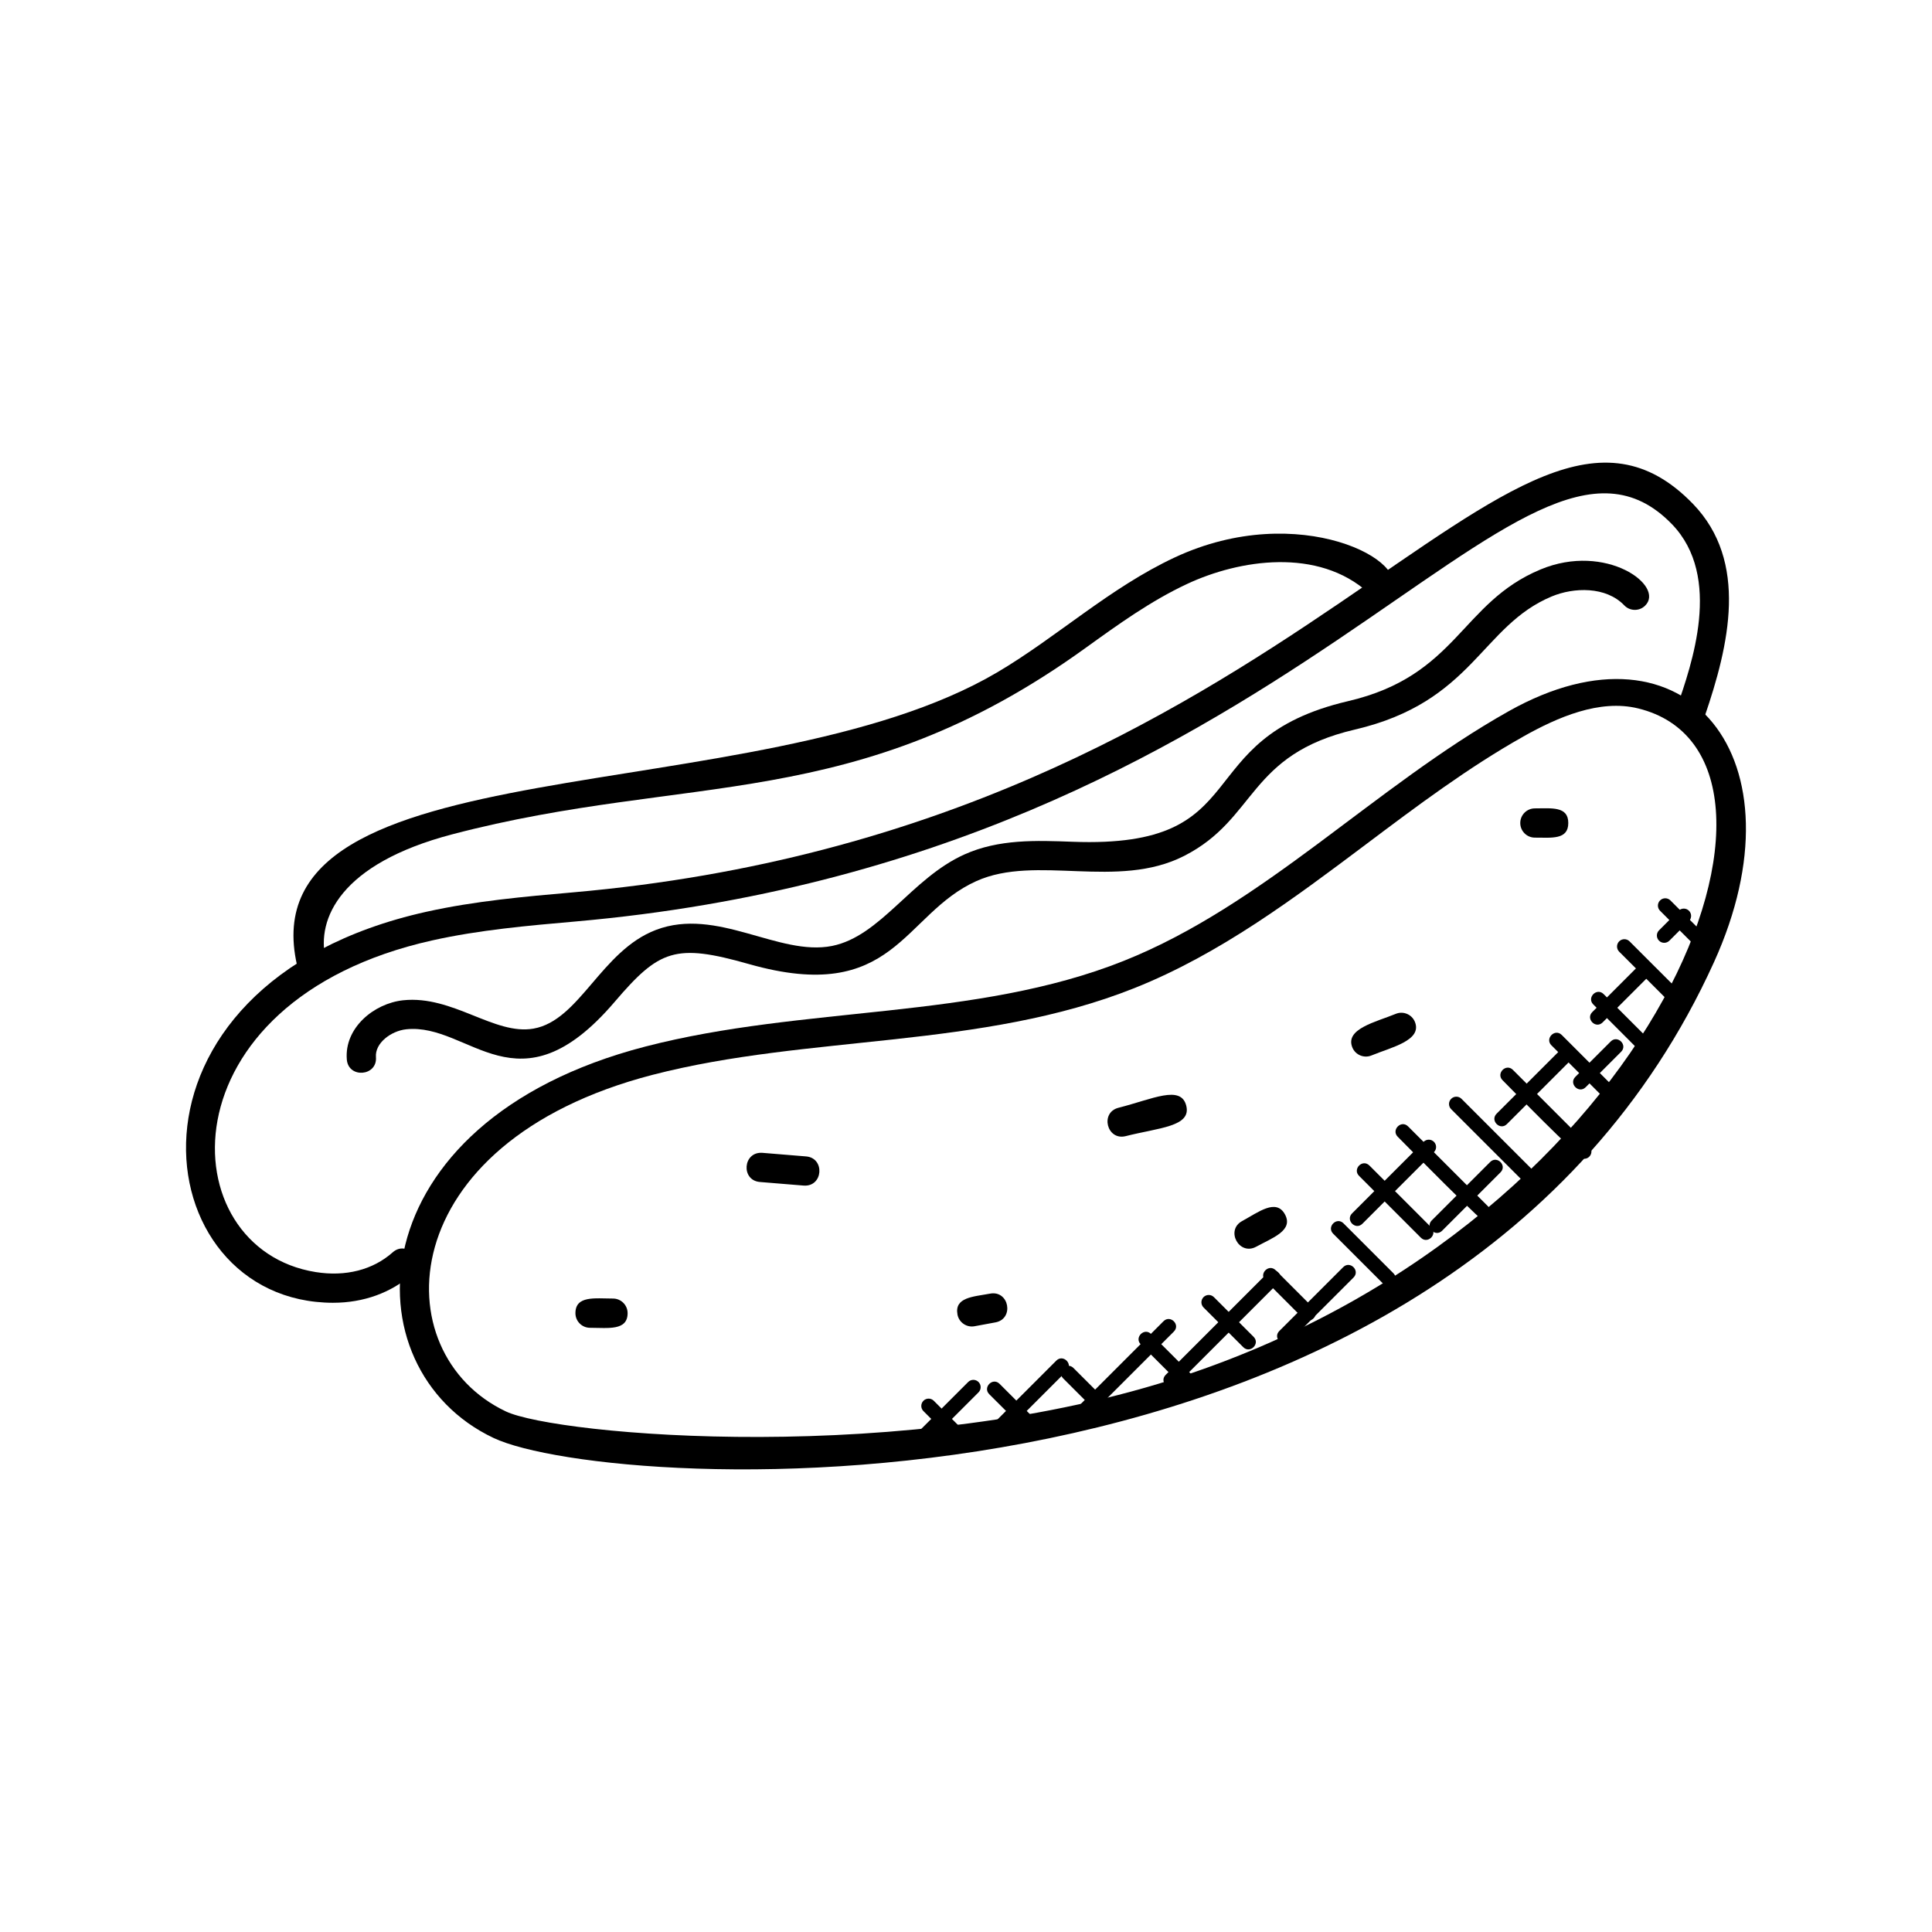
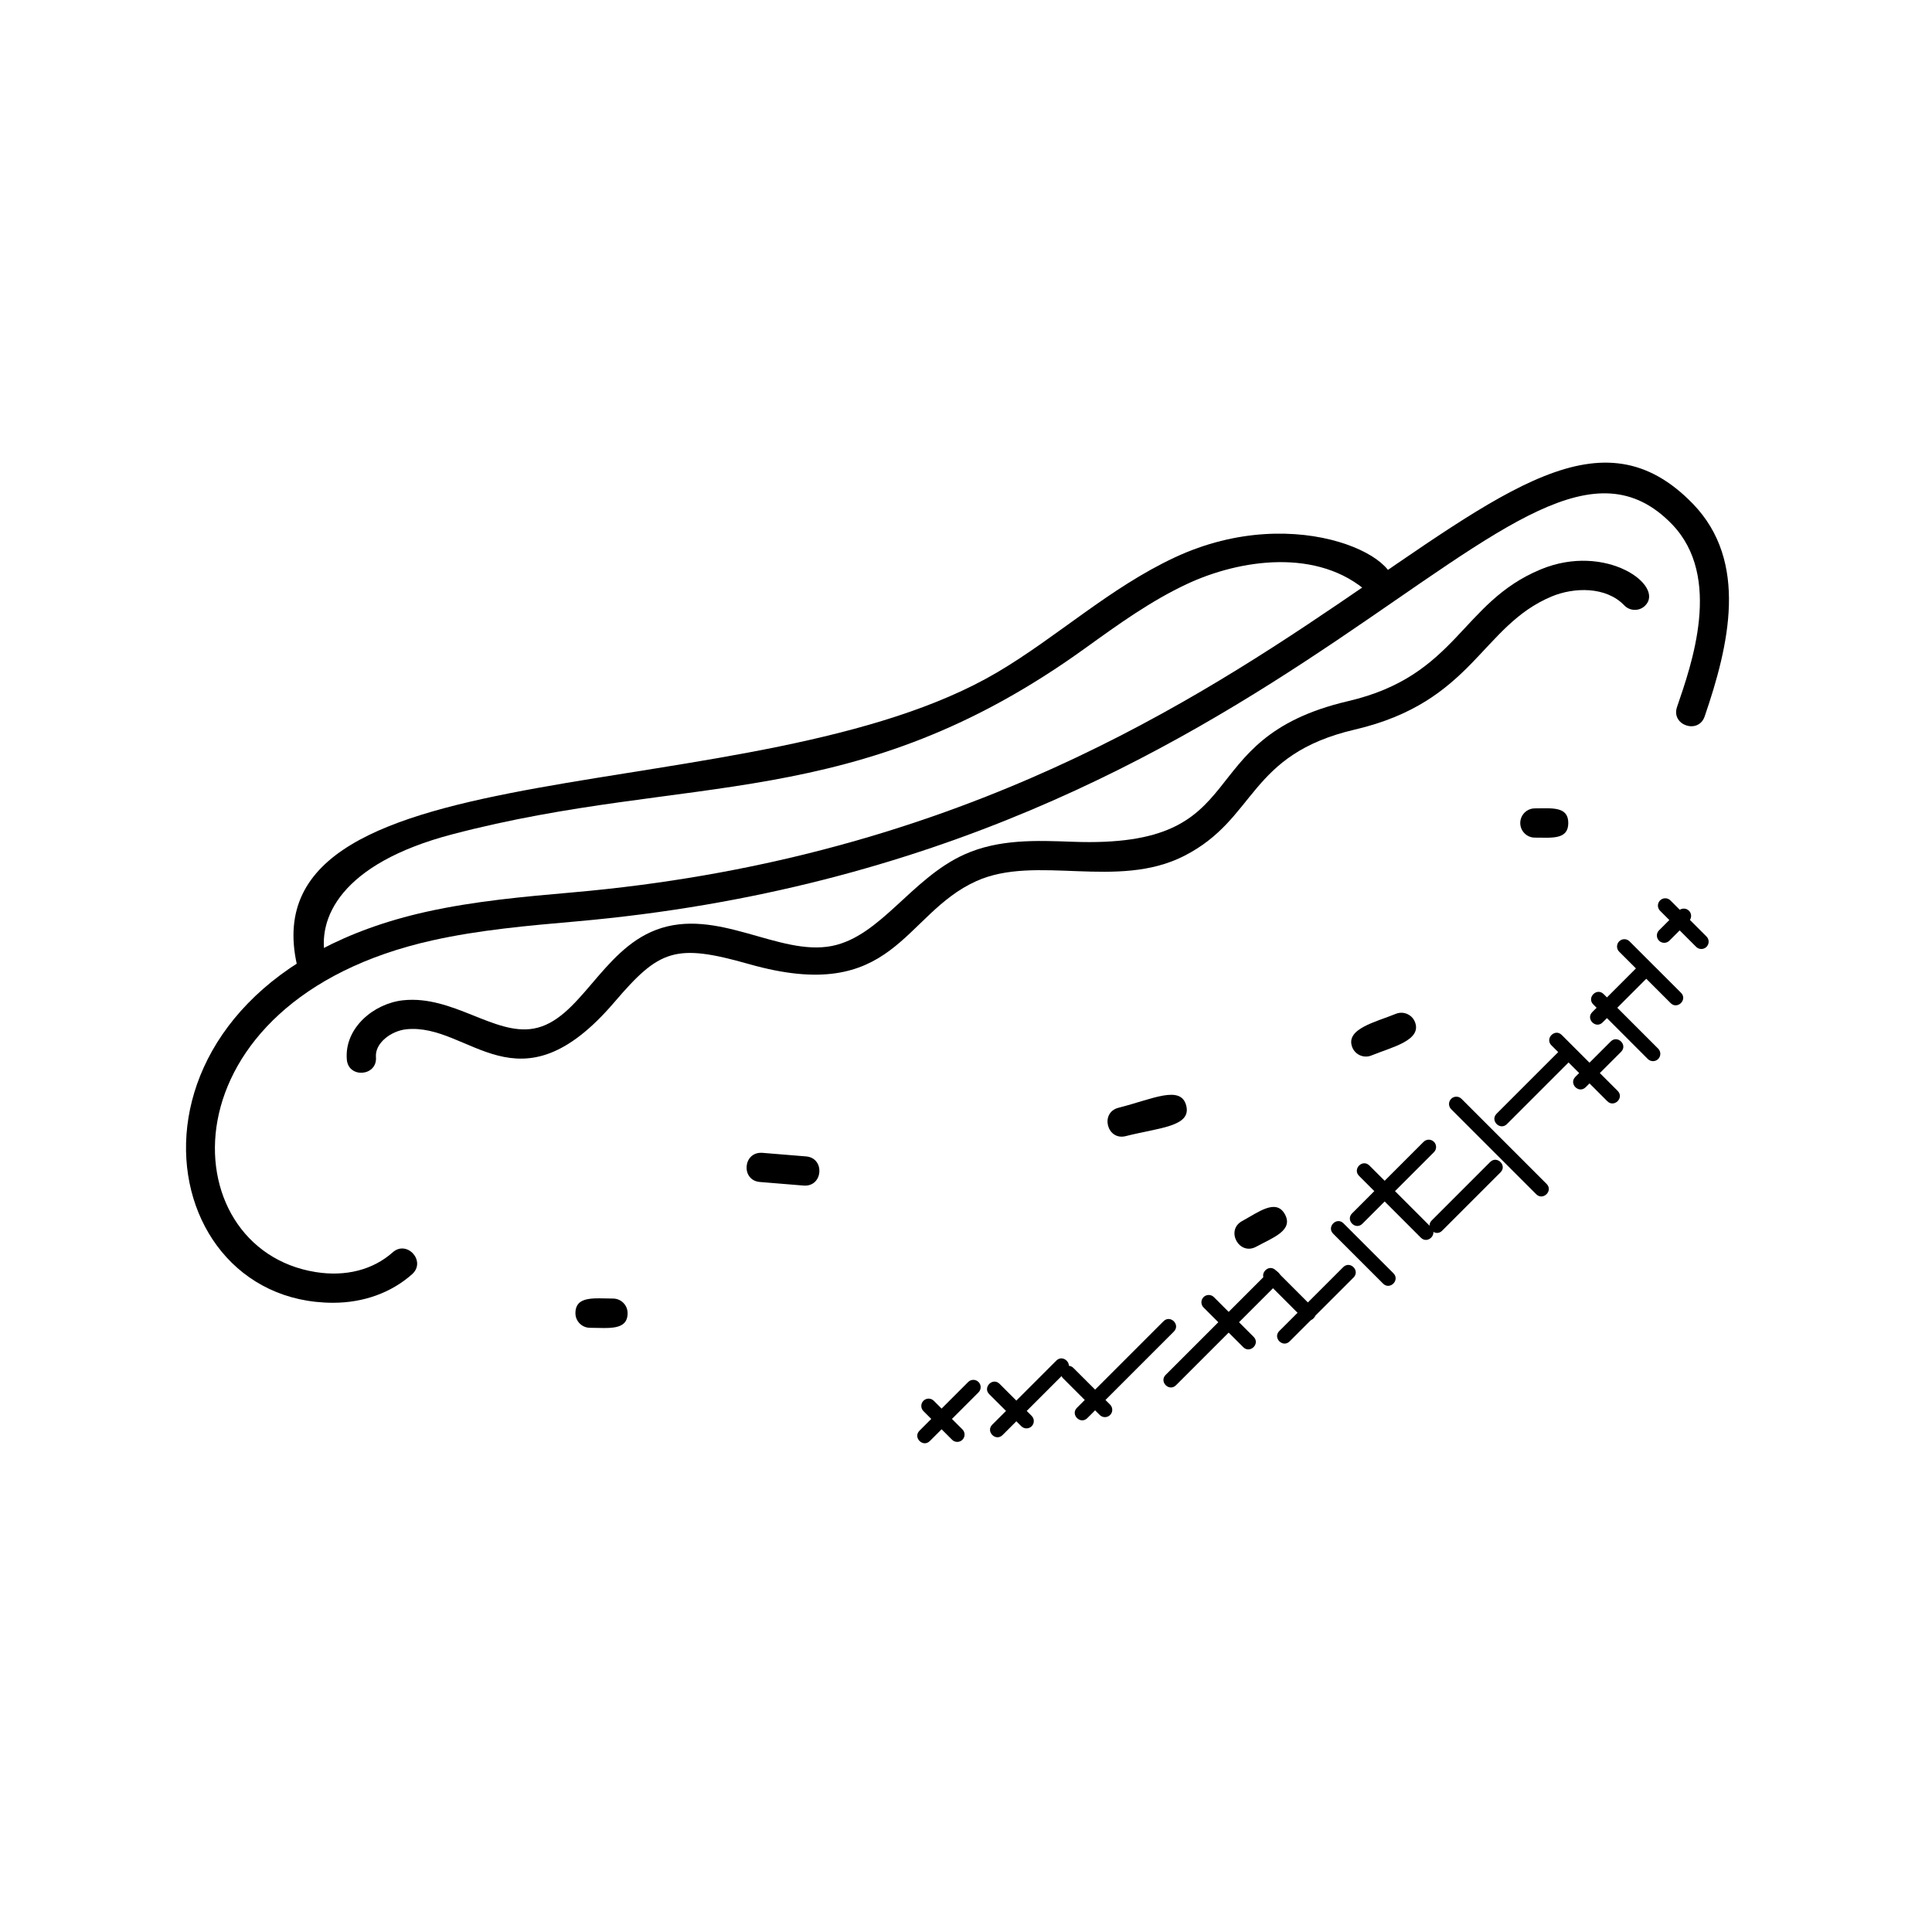
<svg xmlns="http://www.w3.org/2000/svg" fill="#000000" width="800px" height="800px" version="1.1" viewBox="144 144 512 512">
  <g>
    <path d="m550.76 365.98c-2.141 0-3.875-1.734-3.875-3.875s1.734-3.875 3.875-3.875c4.441 0 8.852-0.621 8.852 3.875 0 4.496-4.41 3.875-8.852 3.875z" />
    <path d="m569.96 435.84-14.82-14.82c-1.797-1.797 0.922-4.559 2.742-2.742l14.82 14.82c1.809 1.82-0.945 4.539-2.742 2.742z" />
    <path d="m580.69 424.65-14.457-14.465c-1.797-1.797 0.922-4.559 2.742-2.742l14.457 14.465c0.758 0.758 0.758 1.984 0 2.742-0.75 0.754-1.973 0.762-2.742 0z" />
    <path d="m586.74 409.84-13.641-13.633c-0.758-0.758-0.758-1.984 0-2.742 0.758-0.758 1.984-0.758 2.742 0l13.641 13.633c1.809 1.812-0.945 4.539-2.742 2.742z" />
    <path d="m593.5 394.93-9.566-9.566c-0.758-0.758-0.758-1.984 0-2.742 0.758-0.758 1.984-0.758 2.742 0l9.566 9.566c0.758 0.758 0.758 1.984 0 2.742-0.758 0.75-1.984 0.758-2.742 0z" />
-     <path d="m274.77 525.06c-38.723-18.324-36.973-83.703 40.242-103.71 42.047-10.891 87.461-7.016 126.78-22.703 37.148-14.82 66.324-46.086 102.03-66.168 47.336-26.609 78.789 12.75 54.418 66.473-69.715 153.65-292.32 140.88-323.47 126.11zm272.86-185.83c-14.539 8.168-28.281 18.492-41.574 28.484-19.043 14.301-38.73 29.09-61.379 38.125-40.676 16.23-86.414 12.309-127.73 23.004-69.52 18.02-71.379 73.836-38.871 89.207 13.168 6.238 106.4 14.969 179.89-9.543 126.85-42.305 171.19-164.29 120.16-176.77-10.227-2.508-21.332 2.328-30.504 7.488z" />
    <path d="m232.33 489.25c-50.457 0-61.496-84.422 24.617-103.61 12.867-2.867 26.113-4.031 38.918-5.156 193.62-16.988 248.55-152.78 296.79-102.95 14.781 15.301 9.574 37.43 3.102 56.316-1.645 4.836-9 2.348-7.324-2.504 3.773-11.055 12.176-34.43-1.348-48.426-40.32-41.652-99.398 88.453-290.54 105.28-12.555 1.102-25.539 2.238-37.918 5-72.066 16.043-69.543 81.75-30.973 87.91 7.93 1.277 15.191-0.582 20.387-5.207 3.812-3.418 8.992 2.371 5.164 5.781-5.535 4.926-12.922 7.562-20.871 7.562z" />
    <path d="m222.72 399.8c-13.547-59.512 121.67-39.887 185.64-77.672 15.695-9.27 29.762-22.371 46.953-30.398 33.074-15.465 63.906 1.41 56.875 9.16-1.434 1.598-3.891 1.707-5.473 0.262-13.379-12.129-34.281-8.875-48.117-2.402-9.574 4.473-18.066 10.586-27.051 17.059-61.094 44.016-104.85 32.809-167.71 49.297-29.727 7.797-35.957 22.453-33.562 32.973 1.148 4.992-6.402 6.769-7.551 1.723z" />
    <path d="m235.91 424.77c-0.684-8.363 7.176-14.859 14.938-15.688 13.168-1.379 24.176 9.332 34.531 7.512 12.246-2.148 17.898-20.625 32.461-26.16 16.176-6.144 32.516 7.047 46.652 4.254 12.914-2.59 21.035-17.93 35.098-24.254 9.129-4.102 19.066-3.711 28.664-3.356 49.426 1.867 30.012-27.23 73.035-37.273 28.902-6.758 29.824-26.09 50.961-34.887 17.355-7.238 33.16 4.371 27.688 9.625-1.527 1.48-4 1.441-5.481-0.109-4.883-5.094-13.402-4.797-19.223-2.371-18.758 7.82-20.789 27.949-52.18 35.281-28.438 6.637-25.902 23.633-45.242 33.484-17.734 9.031-39.188-0.457-55.047 6.664-19.602 8.805-21.633 32.988-60.293 21.996-19.484-5.527-23.734-3.867-35.594 10.031-25.641 30.027-38.375 5.481-55.219 7.254-4.039 0.434-8.324 3.668-8.031 7.356 0.422 5.121-7.32 5.734-7.719 0.641z" />
    <path d="m356.99 458.19-11.617-0.953c-5.047-0.418-4.527-8.055 0.637-7.727l11.617 0.953c5.047 0.418 4.527 8.094-0.637 7.727z" />
    <path d="m502.39 421.6c-2.031-4.953 6.277-6.766 11.512-8.922 1.969-0.805 4.238 0.133 5.055 2.109 2.031 4.953-6.277 6.766-11.512 8.922-1.906 0.797-4.215-0.086-5.055-2.109z" />
-     <path d="m397.74 492.36c-0.836-4.574 4.141-4.703 8.648-5.535 5.055-0.938 6.441 6.688 1.41 7.621l-5.543 1.023c-2.066 0.387-4.121-0.98-4.516-3.109z" />
    <path d="m440.41 437.57c9.047-2.293 16.531-6.133 17.957-0.559 1.426 5.574-7.262 5.844-16.051 8.078-4.981 1.238-6.863-6.254-1.906-7.519z" />
    <path d="m473.18 467.59c4.348-2.363 9-6.055 11.348-1.766 2.324 4.285-3.301 6.207-7.633 8.574-4.508 2.445-8.211-4.359-3.715-6.809z" />
    <path d="m300.37 495.88c-2.141 0-3.875-1.734-3.875-3.875 0-4.727 5.223-3.875 9.953-3.875 2.141 0 3.875 1.734 3.875 3.875 0 4.727-5.223 3.875-9.953 3.875z" />
-     <path d="m539.24 469.27c-1.246 0-23.855-23.051-24.828-24.02-1.797-1.797 0.922-4.559 2.742-2.742l23.453 23.453c0.758 0.758 0.758 1.984 0 2.742-0.375 0.379-0.871 0.566-1.367 0.566z" />
    <path d="m551.12 460.49-22.547-22.547c-0.758-0.758-0.758-1.984 0-2.742 0.758-0.758 1.984-0.758 2.742 0l22.547 22.547c1.816 1.809-0.941 4.539-2.742 2.742z" />
-     <path d="m563.81 451.09c-1.262 0-20.656-19.859-21.617-20.82-1.797-1.797 0.922-4.559 2.742-2.742l20.246 20.246c1.219 1.23 0.344 3.316-1.371 3.316z" />
    <path d="m520.54 472-16.379-16.387c-1.789-1.789 0.898-4.559 2.742-2.742l16.379 16.387c1.809 1.82-0.941 4.547-2.742 2.742z" />
    <path d="m510.53 484.17-13.23-13.23c-1.797-1.797 0.922-4.559 2.742-2.742l13.23 13.23c1.809 1.82-0.945 4.551-2.742 2.742z" />
    <path d="m489.36 493.4-10.031-10.031c-1.789-1.789 0.898-4.559 2.742-2.742l10.031 10.031c1.816 1.82-0.938 4.539-2.742 2.742z" />
    <path d="m473.48 501.02-10.527-10.527c-0.758-0.758-0.758-1.984 0-2.742 0.758-0.758 1.984-0.758 2.742 0l10.527 10.527c1.816 1.812-0.938 4.539-2.742 2.742z" />
-     <path d="m456.76 510.72-10.449-10.449c-1.797-1.797 0.922-4.559 2.742-2.742l10.449 10.449c1.816 1.812-0.941 4.543-2.742 2.742z" />
    <path d="m435.45 518.99-9.742-9.742c-0.758-0.758-0.758-1.984 0-2.742 0.758-0.758 1.984-0.758 2.742 0l9.742 9.742c0.758 0.758 0.758 1.984 0 2.742-0.762 0.75-1.984 0.758-2.742 0z" />
    <path d="m414.66 521.97-8.504-8.496c-1.797-1.797 0.922-4.559 2.742-2.742l8.504 8.496c0.758 0.758 0.758 1.984 0 2.742-0.75 0.75-1.977 0.766-2.742 0z" />
    <path d="m396.31 525.55-7.59-7.59c-0.758-0.758-0.758-1.984 0-2.742 0.758-0.758 1.984-0.758 2.742 0l7.59 7.59c0.758 0.758 0.758 1.984 0 2.742-0.75 0.754-1.98 0.762-2.742 0z" />
    <path d="m387.67 523.15 12.906-12.906c0.766-0.766 1.992-0.75 2.742 0 0.758 0.758 0.758 1.984 0 2.742l-12.906 12.906c-1.82 1.809-4.543-0.945-2.742-2.742z" />
    <path d="m406.95 521.56 16.988-16.988c1.797-1.797 4.559 0.922 2.742 2.742l-16.988 16.988c-1.816 1.816-4.539-0.941-2.742-2.742z" />
    <path d="m429.41 517.07 22.934-22.934c1.797-1.797 4.559 0.922 2.742 2.742l-22.934 22.934c-1.82 1.816-4.551-0.934-2.742-2.742z" />
    <path d="m452.91 508.36 27.145-27.145c1.797-1.797 4.559 0.922 2.742 2.742l-27.145 27.145c-1.82 1.816-4.539-0.941-2.742-2.742z" />
    <path d="m483.03 496.73 16.93-16.922c1.82-1.812 4.551 0.93 2.742 2.742l-16.93 16.922c-1.82 1.816-4.551-0.938-2.742-2.742z" />
    <path d="m502.31 465.56 18.957-18.965c0.758-0.758 1.984-0.758 2.742 0 0.758 0.758 0.758 1.984 0 2.742l-18.957 18.965c-1.82 1.816-4.543-0.934-2.742-2.742z" />
    <path d="m523.44 467.41 15.473-15.473c1.797-1.797 4.559 0.922 2.742 2.742l-15.473 15.473c-1.82 1.816-4.551-0.941-2.742-2.742z" />
    <path d="m540.61 439.15 17.594-17.594c1.797-1.797 4.559 0.922 2.742 2.742l-17.594 17.594c-1.812 1.816-4.543-0.938-2.742-2.742z" />
    <path d="m561.48 429.38 9.387-9.387c1.797-1.797 4.559 0.922 2.742 2.742l-9.387 9.387c-1.82 1.816-4.547-0.938-2.742-2.742z" />
    <path d="m565.97 412.21 11.672-11.672c1.797-1.797 4.559 0.922 2.742 2.742l-11.672 11.672c-1.82 1.816-4.547-0.938-2.742-2.742z" />
    <path d="m583.66 393.29c-0.758-0.758-0.758-1.984 0-2.742l5.191-5.191c0.758-0.758 1.984-0.758 2.742 0 0.758 0.758 0.758 1.984 0 2.742l-5.191 5.191c-0.75 0.754-1.984 0.762-2.742 0z" />
  </g>
</svg>